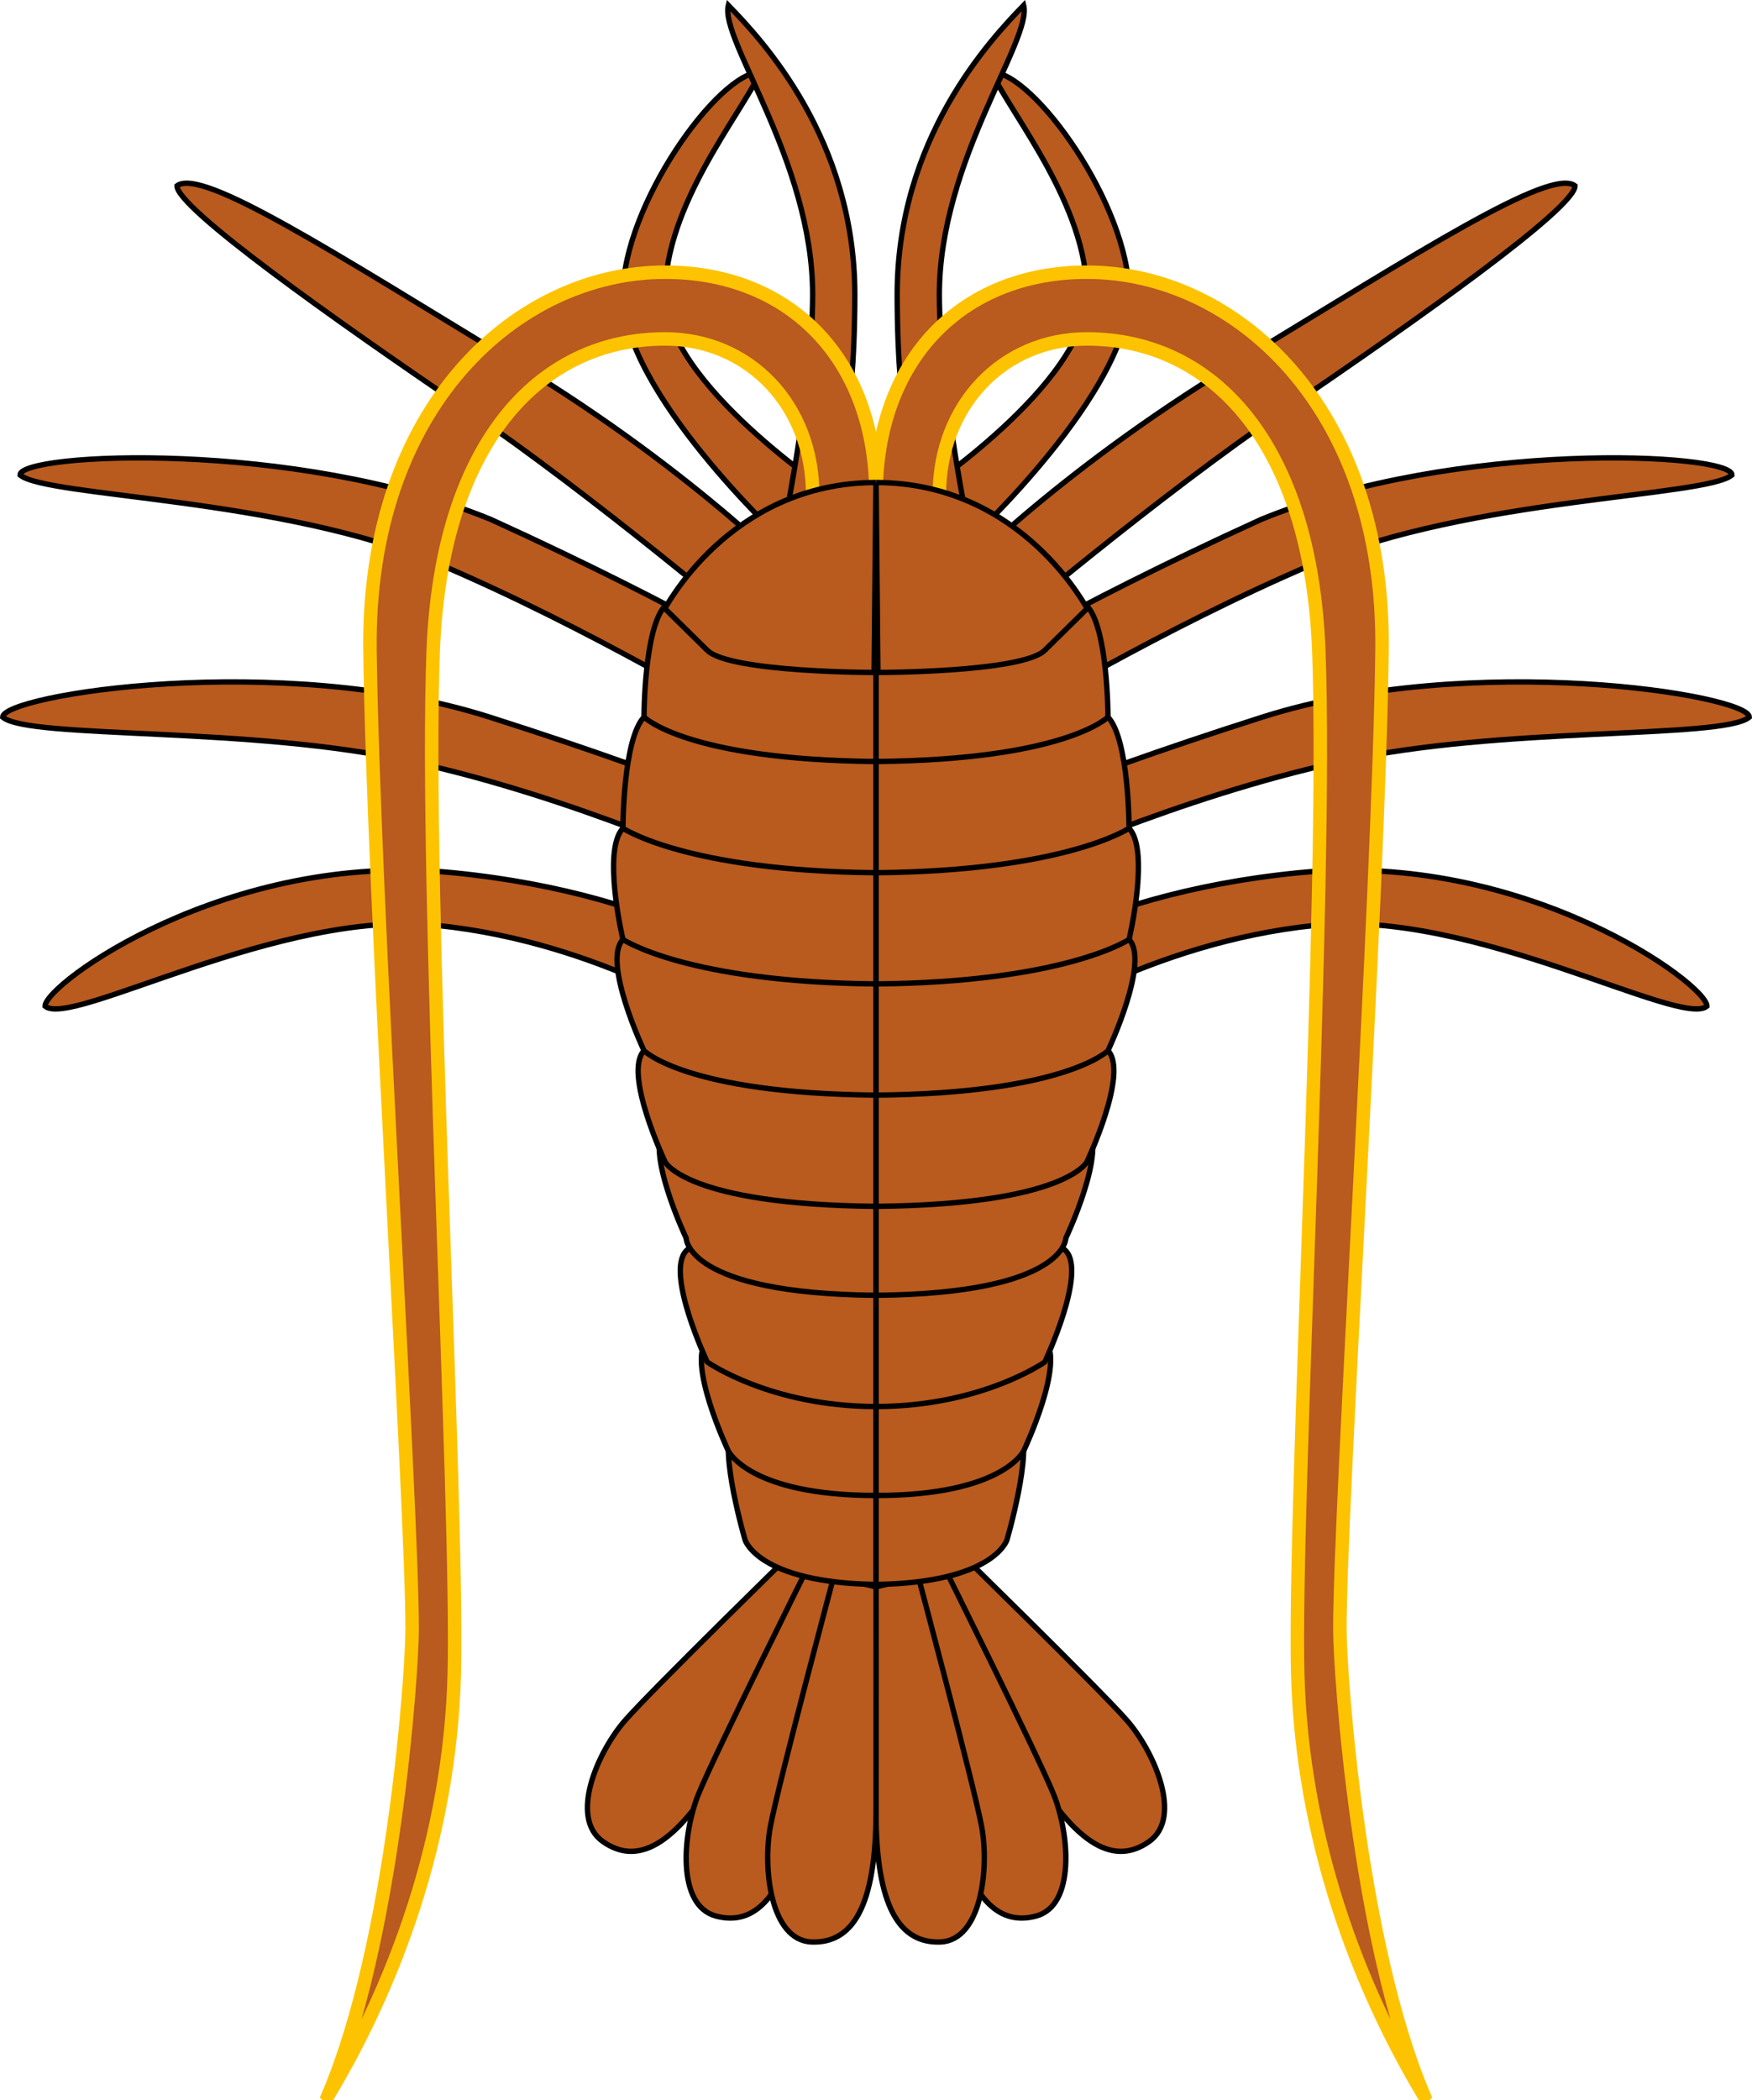
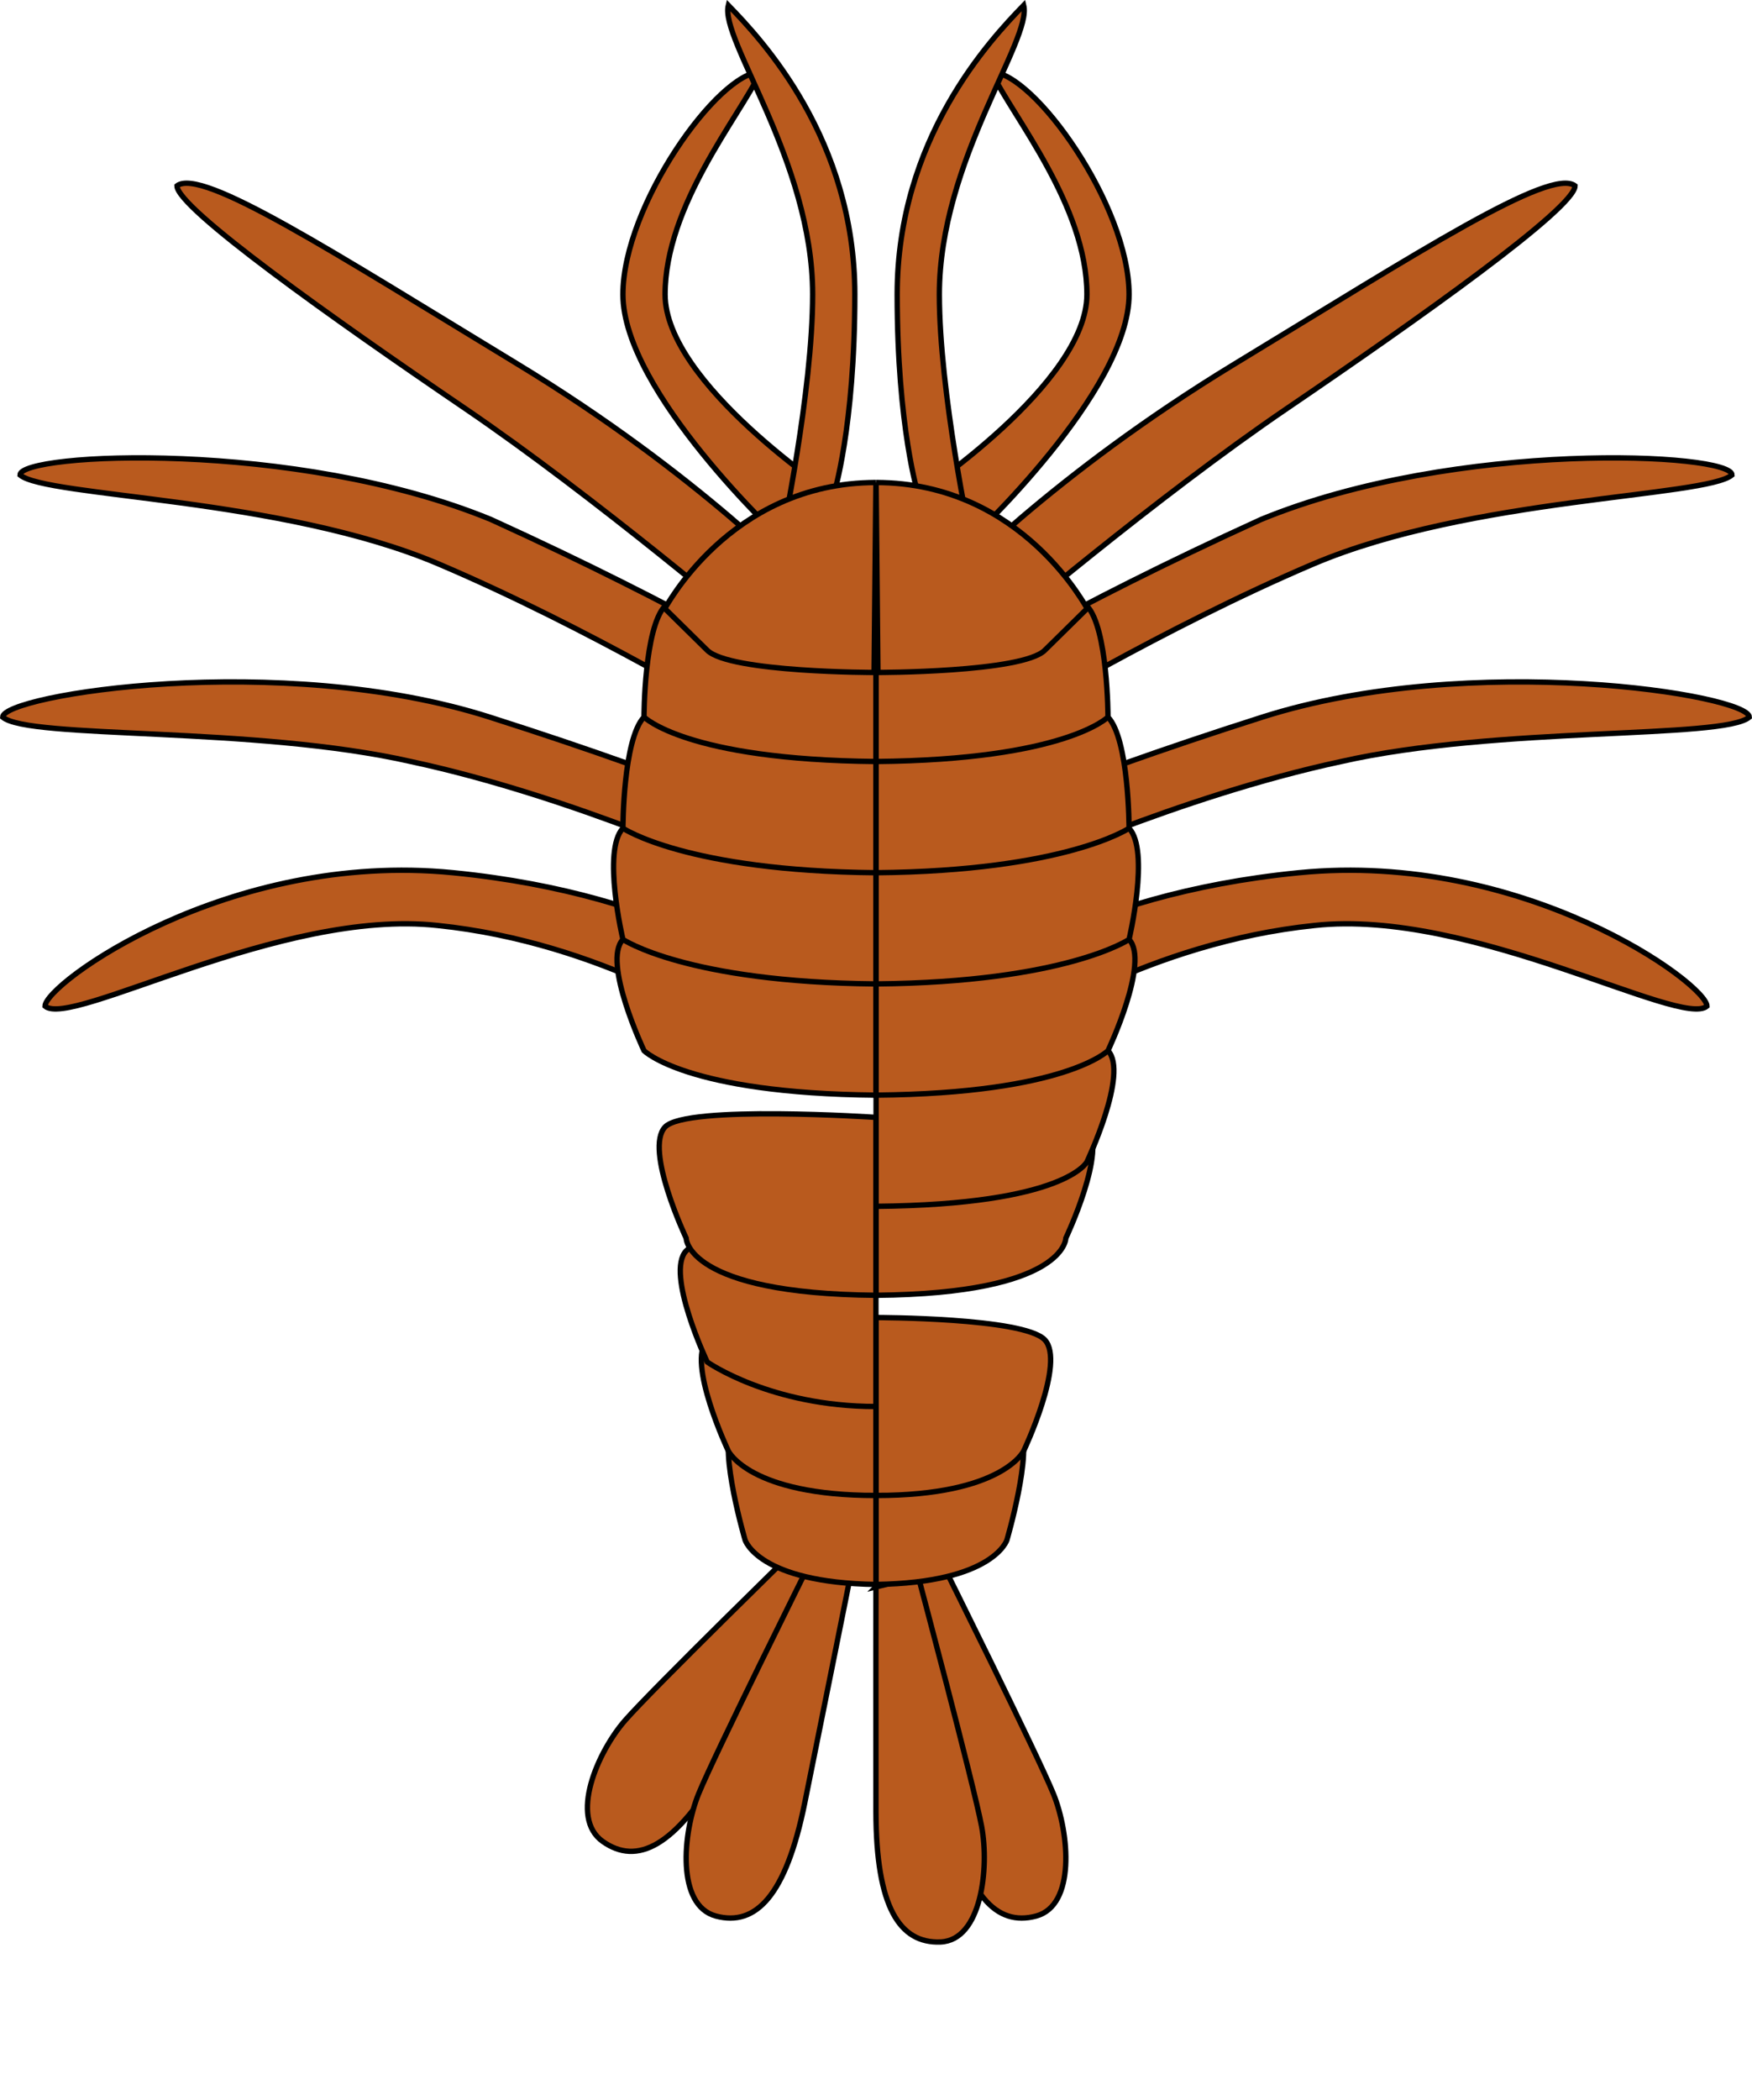
<svg xmlns="http://www.w3.org/2000/svg" width="667.713" height="800" viewBox="0 0 667.713 800">
  <defs>
    <linearGradient id="a">
      <stop stop-color="#d5dfff" offset="0" />
      <stop stop-color="#FFF" offset="1" />
    </linearGradient>
  </defs>
  <g fill="#b95a1e" stroke="#000" stroke-width=".298">
-     <path d="M349.965 599.7s24.489 42.276 42.449 73.092c17.958 30.813 32.511 37.833 45.517 28.693 13.004-9.143 1.965-34.258-8.453-46.174-10.42-11.922-67.71-67.844-67.71-67.844L349.964 599.7z" stroke-width="2.04" />
    <path d="M344.147 602.95s9.703 48.472 16.88 83.843c7.176 35.366 18.673 47.106 33.826 43.068 15.152-4.042 12.694-31.602 6.645-46.502-6.05-14.905-42.354-87.785-42.354-87.785l-14.997 7.377z" stroke-width="2.04" />
    <path d="M333.84 604.477s-.056 49.54 0 85.71c.054 36.167 8.988 50.17 24.606 49.538 15.617-.636 18.641-28.133 15.659-44.033-2.983-15.905-24.143-95.147-24.143-95.147l-16.123 3.932zM317.747 599.7s-24.488 42.276-42.448 73.092c-17.958 30.813-32.512 37.833-45.518 28.693-13.003-9.143-1.964-34.258 8.454-46.174 10.42-11.922 67.71-67.844 67.71-67.844l11.802 12.232z" stroke-width="2.04" />
    <path d="M323.572 602.95s-9.703 48.472-16.88 83.843c-7.175 35.366-18.672 47.106-33.825 43.068-15.152-4.042-12.695-31.602-6.646-46.502 6.05-14.905 42.355-87.785 42.355-87.785l14.996 7.377z" stroke-width="2.04" />
-     <path d="M333.873 604.477s.055 49.54 0 85.71c-.054 36.167-8.988 50.17-24.606 49.538-15.618-.636-18.641-28.133-15.659-44.033 2.983-15.905 24.143-95.147 24.143-95.147l16.122 3.932z" stroke-width="2.04" />
    <g>
      <path d="M360.979 223.285s39.881-42.36 109.675-84.721c69.79-42.36 120.282-74.945 129.612-67.777 0 8.472-59.823 50.832-109.673 84.72-49.851 33.89-109.674 84.722-109.674 84.722l-19.94-16.944zM365.606 257.173s39.422-24.878 115.021-59.305c74.416-30.565 179.463-25.416 179.463-16.944-9.966 8.472-99.7 8.472-159.524 33.889-57.103 24.26-115.02 59.304-115.02 59.304l-19.94-16.944zM366.03 315.532s34.71-16.77 115.022-42.36c79.756-25.417 185.642-8.473 185.642 0-9.967 8.471-95.914 3.322-155.736 16.943-61.901 13.274-124.986 42.361-124.986 42.361l-19.941-16.944zM369.822 374.794s40.002-33.941 125.202-42.36c85.727-8.473 155.523 42.36 155.523 50.832-9.967 8.472-89.735-37.288-149.557-30.743-63.379 6.53-111.227 39.215-111.227 39.215l-19.94-16.944zM349.965 188.404s64.273-42.36 64.273-76.25c0-33.888-28.336-67.776-36.37-84.72 16.069 0 52.437 50.832 52.437 84.72 0 37.034-60.399 93.193-60.399 93.193l-19.94-16.944z" stroke-width="2.04" />
      <path d="M349.965 188.404s-8.034-25.416-8.034-76.25c0-59.304 35.456-97.024 48.204-110.137C393.455 15.13 358 61.322 358 112.155c0 37.033 11.906 93.192 11.906 93.192l-19.94-16.944zM306.734 223.285s-39.882-42.36-109.675-84.721c-69.79-42.36-120.282-74.945-129.613-67.777 0 8.472 59.823 50.832 109.674 84.72 49.851 33.89 109.674 84.722 109.674 84.722l19.94-16.944zM302.107 257.173s-39.422-24.878-115.022-59.305C112.67 167.303 7.622 172.452 7.622 180.924c9.967 8.472 99.701 8.472 159.524 33.889 57.104 24.26 115.02 59.304 115.02 59.304l19.94-16.944zM301.682 315.532s-34.709-16.77-115.021-42.36c-79.757-25.417-185.643-8.473-185.643 0 9.967 8.471 95.914 3.322 155.737 16.943 61.9 13.274 124.986 42.361 124.986 42.361l19.94-16.944zM297.89 374.794s-40-33.941-125.201-42.36c-85.728-8.473-155.523 42.36-155.523 50.832 9.967 8.472 89.734-37.288 149.557-30.743 63.378 6.53 111.227 39.215 111.227 39.215l19.94-16.944zM317.747 188.404s-64.272-42.36-64.272-76.25c0-33.888 28.335-67.776 36.37-84.72-16.07 0-52.438 50.832-52.438 84.72 0 37.034 60.4 93.193 60.4 93.193l19.94-16.944z" stroke-width="2.04" />
      <path d="M317.747 188.404s8.034-25.416 8.034-76.25c0-59.304-35.455-97.024-48.203-110.137-3.32 13.113 32.135 59.305 32.135 110.138 0 37.033-11.907 93.192-11.907 93.192l19.941-16.944z" stroke-width="2.04" />
    </g>
    <g stroke="#fdc301" stroke-width=".75">
-       <path d="M542.783 798.396c-24.97-58.494-32.136-160.97-32.136-177.914 0-47.716 14.94-279.8 16.068-372.773 1.127-92.973-56.238-144.026-112.476-144.026-48.204 0-80.34 33.889-80.34 84.722h24.102c0-33.889 24.102-59.305 56.238-59.305 48.204 0 85.25 40.044 88.374 118.61 3.449 90.803-9.666 326.587-8.034 389.717 1.632 63.134 23.233 119.419 48.204 160.97zM124.937 798.396c24.97-58.494 32.136-160.97 32.136-177.914 0-47.716-14.941-279.8-16.068-372.773-1.127-92.973 56.237-144.026 112.476-144.026 48.204 0 80.34 33.889 80.34 84.722h-24.103c0-33.889-24.102-59.305-56.238-59.305-48.203 0-85.25 40.044-88.374 118.61-3.448 90.803 9.666 326.587 8.034 389.717-1.632 63.134-23.233 119.419-48.203 160.97z" stroke-width="5.134" />
-     </g>
+       </g>
    <g>
      <path d="M333.894 603.54c44.905-.668 49.857-16.945 49.857-16.945s9.97-33.888 4.985-42.36c-4.986-8.473-54.842-8.473-54.842-8.473v67.777z" stroke-width="2.04" />
      <path d="M333.894 569.65c48.204 0 56.238-16.943 56.238-16.943s16.067-33.888 8.034-42.361c-8.034-8.472-64.272-8.472-64.272-8.472v67.777z" stroke-width="2.04" />
-       <path d="M333.894 535.762c40.17 0 64.272-16.944 64.272-16.944s16.067-33.888 8.034-42.361c-8.034-8.472-72.306-8.472-72.306-8.472v67.777z" stroke-width="2.04" />
      <path d="M333.894 493.4c72.36-.667 72.306-21.762 72.306-21.762s16.067-33.889 8.034-42.361c-8.034-8.472-80.34-3.654-80.34-3.654V493.4z" stroke-width="2.04" />
      <path d="M333.894 459.511c72.36-.666 80.34-16.943 80.34-16.943s16.066-33.889 8.034-42.361c-8.035-8.472-88.374-8.472-88.374-8.472v67.776z" stroke-width="2.04" />
      <path d="M333.894 417.156c72.36-.667 88.374-16.944 88.374-16.944s16.067-33.889 8.034-42.36c-8.034-8.473-96.408-8.473-96.408-8.473v67.777z" stroke-width="2.04" />
      <path d="M333.894 374.794c72.36-.667 96.408-16.944 96.408-16.944s8.033-33.889 0-42.361c-8.034-8.472-96.408-8.472-96.408-8.472v67.777z" stroke-width="2.04" />
      <path d="M333.894 332.431c72.36-.666 96.408-16.944 96.408-16.944s0-33.888-8.034-42.36c-8.034-8.472-88.374-8.472-88.374-8.472v67.776z" stroke-width="2.04" />
      <path d="M333.894 290.07c72.36-.667 88.373-16.945 88.373-16.945s0-33.888-8.033-42.36c-8.035-8.473-80.34-8.473-80.34-8.473v67.777z" stroke-width="2.04" />
      <path d="M333.894 183.797c56.292.069 80.613 48.963 80.476 47.966l-16.204 15.947c-8.61 8.472-64.272 8.472-63.581 8.429l-.691-72.341zM333.819 603.54c-44.905-.668-49.857-16.945-49.857-16.945s-9.97-33.888-4.986-42.36c4.986-8.473 54.843-8.473 54.843-8.473v67.777z" stroke-width="2.04" />
      <path d="M333.819 569.65c-48.204 0-56.238-16.943-56.238-16.943s-16.067-33.888-8.034-42.361c8.034-8.472 64.272-8.472 64.272-8.472v67.777z" stroke-width="2.04" />
      <path d="M333.819 535.762c-40.17 0-64.273-16.944-64.273-16.944s-16.066-33.888-8.033-42.361c8.034-8.472 72.306-8.472 72.306-8.472v67.777z" stroke-width="2.04" />
      <path d="M333.819 493.4c-72.36-.667-72.306-21.762-72.306-21.762s-16.067-33.889-8.034-42.361c8.034-8.472 80.34-3.654 80.34-3.654V493.4z" stroke-width="2.04" />
-       <path d="M333.819 459.511c-72.36-.666-80.34-16.943-80.34-16.943s-16.067-33.889-8.034-42.361c8.034-8.472 88.374-8.472 88.374-8.472v67.776z" stroke-width="2.04" />
      <path d="M333.819 417.156c-72.36-.667-88.375-16.944-88.375-16.944s-16.066-33.889-8.033-42.36c8.034-8.473 96.408-8.473 96.408-8.473v67.777z" stroke-width="2.04" />
      <path d="M333.819 374.794c-72.36-.667-96.408-16.944-96.408-16.944s-8.033-33.889 0-42.361c8.034-8.472 96.408-8.472 96.408-8.472v67.777z" stroke-width="2.04" />
      <path d="M333.819 332.431c-72.36-.666-96.408-16.944-96.408-16.944s0-33.888 8.034-42.36c8.034-8.472 88.374-8.472 88.374-8.472v67.776z" stroke-width="2.04" />
      <path d="M333.819 290.07c-72.36-.667-88.374-16.945-88.374-16.945s0-33.888 8.034-42.36c8.034-8.473 80.34-8.473 80.34-8.473v67.777z" stroke-width="2.04" />
      <path d="M333.819 183.797c-56.293.069-80.613 48.963-80.476 47.966l16.204 15.947c8.61 8.472 64.272 8.472 63.58 8.429l.692-72.341z" stroke-width="2.04" />
    </g>
  </g>
</svg>